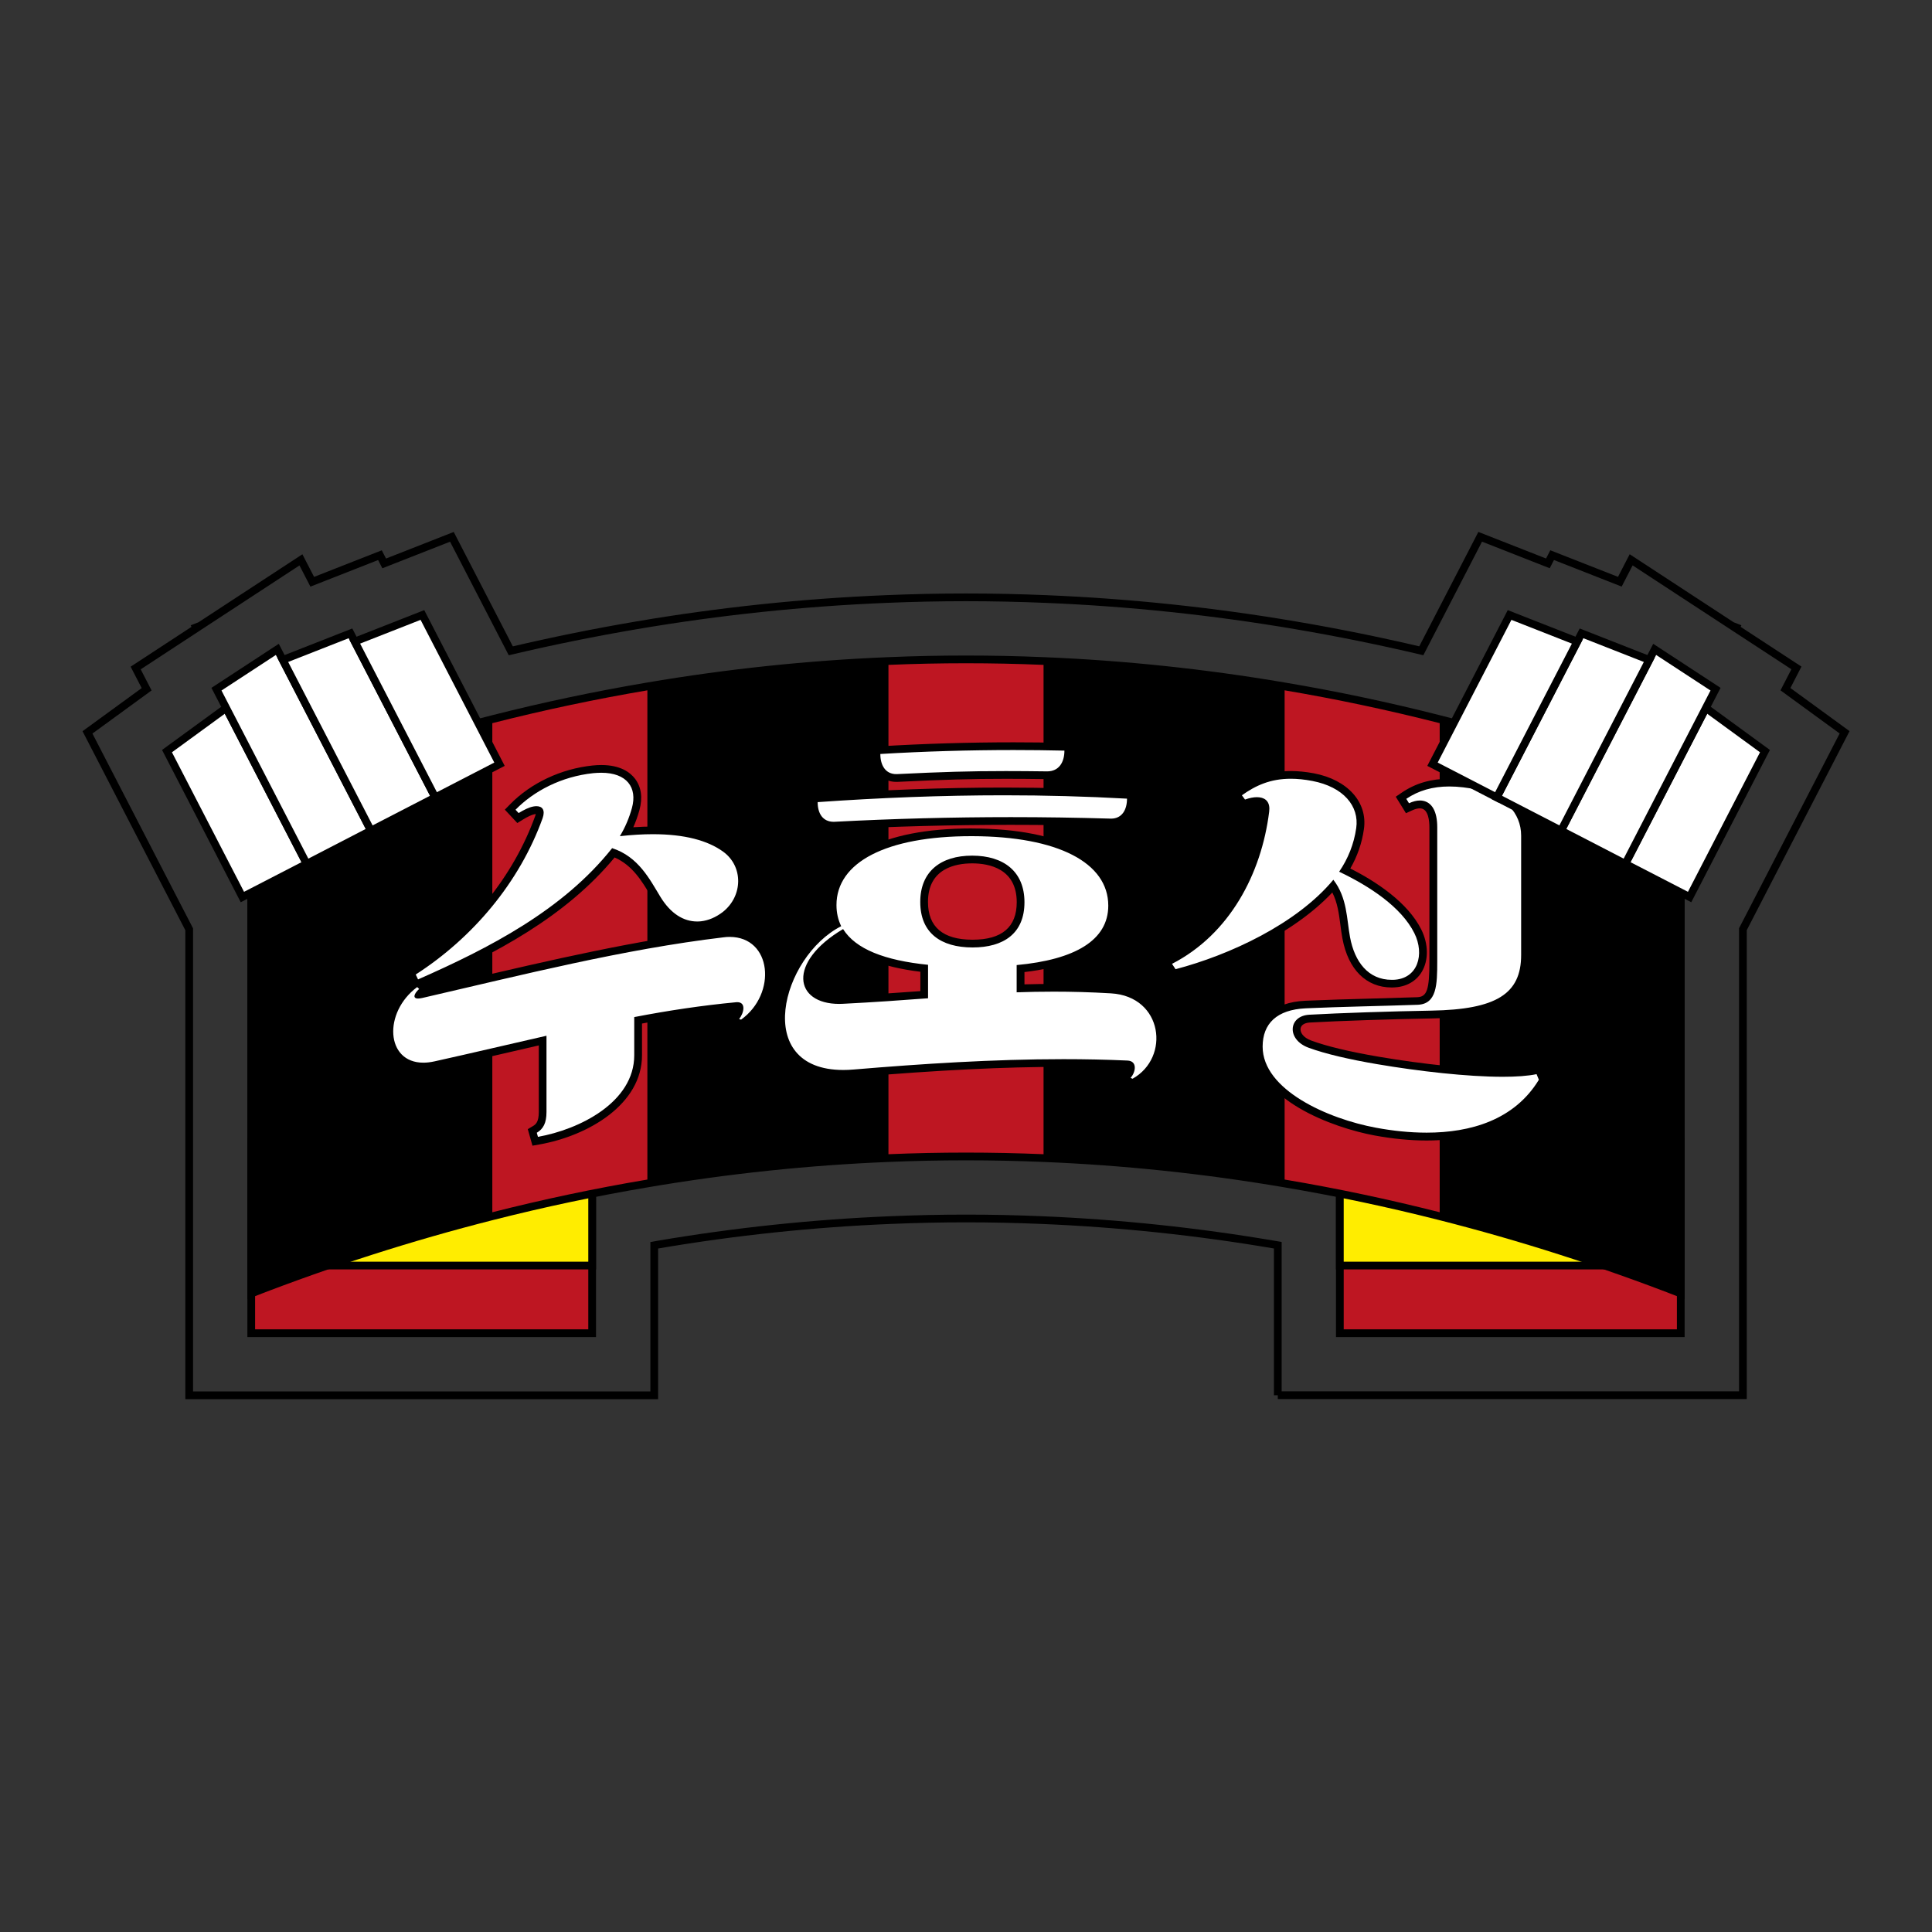
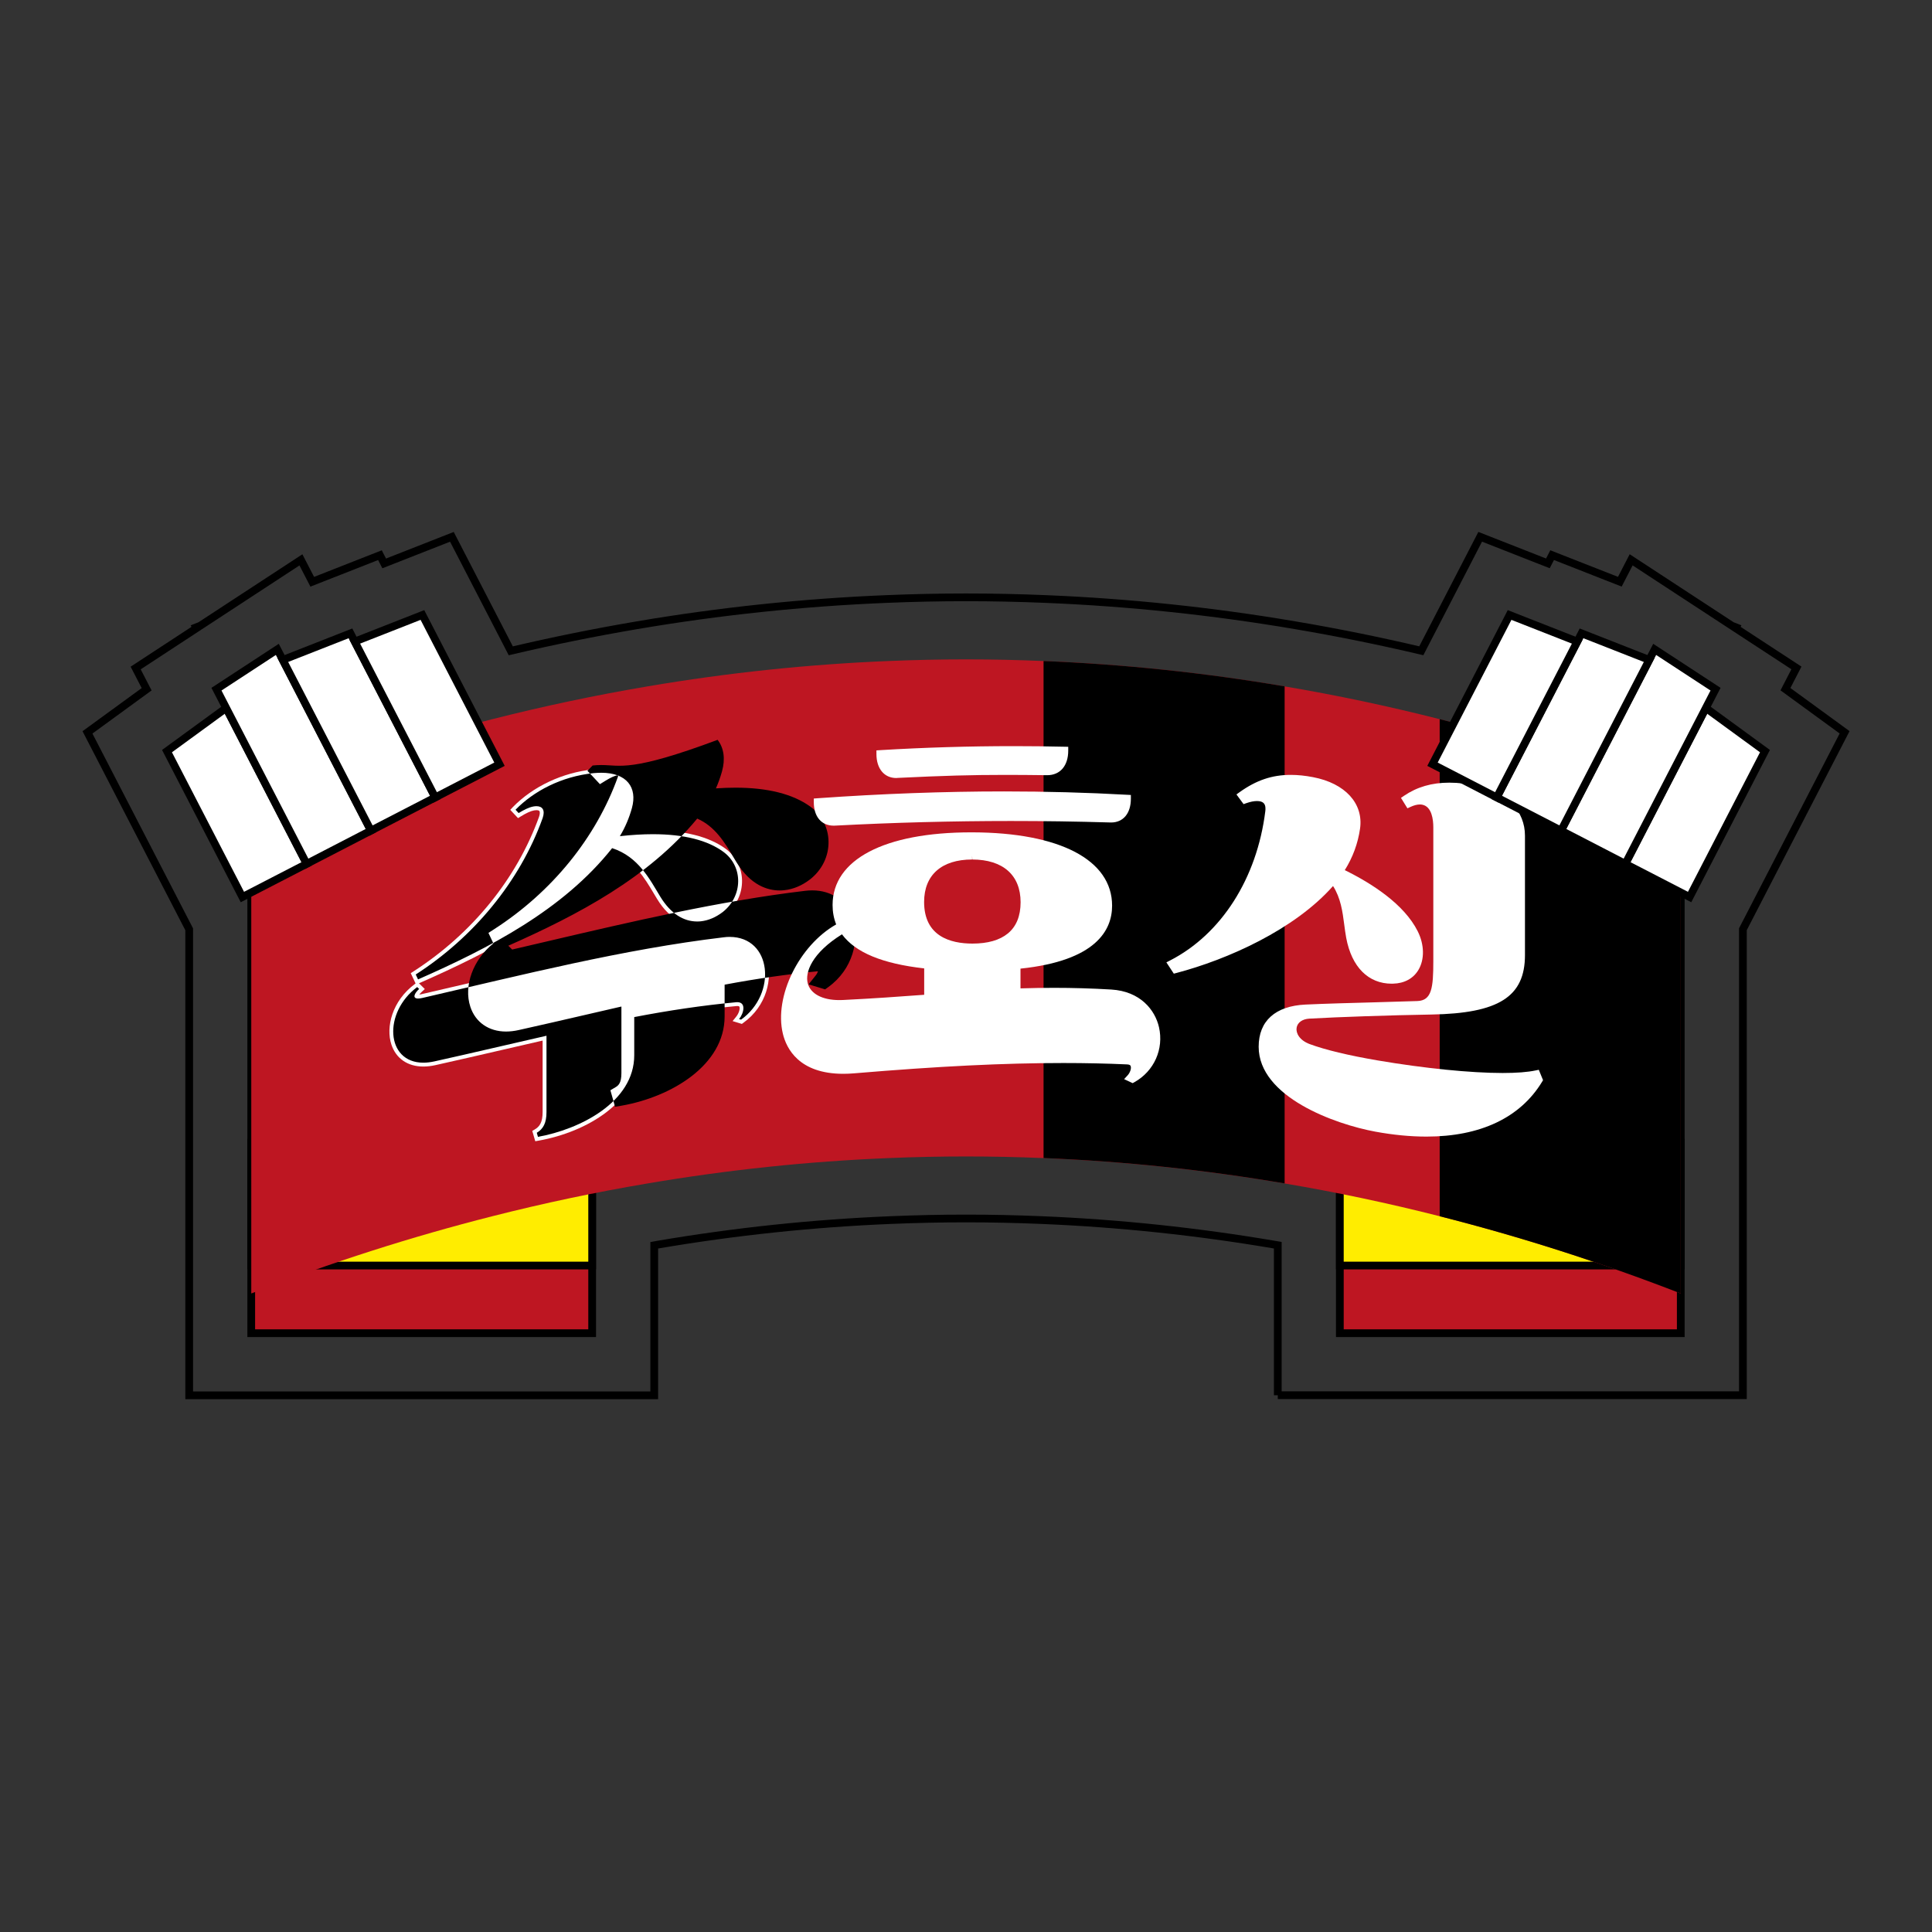
<svg xmlns="http://www.w3.org/2000/svg" version="1.1" id="Layer_1" x="0px" y="0px" viewBox="0 0 500 500" style="enable-background:new 0 0 500 500;" xml:space="preserve">
  <rect x="0" y="0" width="500" height="500" fill="#333333" stroke="none" />
  <style type="text/css">
	.st0{fill:#BE1622;stroke:#000000;stroke-width:2;stroke-miterlimit:10;}
	.st1{fill:#FFED00;stroke:#000000;stroke-width:2;stroke-miterlimit:10;}
	.st2{fill:#BE1622;}
	.st3{fill:none;stroke:#000000;stroke-width:2;stroke-miterlimit:10;}
	.st4{fill:#FFFFFF;}
	.st5{fill:#FFFFFF;stroke:#000000;stroke-width:2;stroke-miterlimit:10;}
</style>
  <g>
    <rect x="65.02" y="206.37" class="st0" width="88.23" height="138.66" />
    <rect x="346.75" y="206.37" class="st0" width="88.23" height="138.66" />
    <rect x="65.02" y="295.65" class="st1" width="88.23" height="31.87" />
    <rect x="346.75" y="295.65" class="st1" width="88.23" height="31.87" />
    <g>
      <g>
        <path class="st2" d="M434.98,206.11v128.64c-20.67-8.03-41.48-14.69-62.39-19.99c-13.35-3.39-26.72-6.22-40.13-8.48     c-20.75-3.53-41.56-5.72-62.39-6.57c-13.38-0.56-26.75-0.56-40.13,0c-20.83,0.85-41.64,3.04-62.39,6.57     c-13.41,2.26-26.79,5.09-40.13,8.48c-20.91,5.3-41.72,11.96-62.39,19.99V206.11c20.67-8.03,41.48-14.69,62.39-19.99     c13.35-3.39,26.72-6.21,40.13-8.48c20.75-3.53,41.56-5.72,62.39-6.57c13.38-0.56,26.75-0.56,40.13,0     c20.83,0.85,41.64,3.04,62.39,6.57c13.41,2.26,26.79,5.09,40.13,8.48C393.5,191.41,414.31,198.08,434.98,206.11z" />
      </g>
-       <path d="M127.41,186.11v128.64c-20.91,5.3-41.72,11.96-62.39,19.99V206.11C85.69,198.08,106.5,191.41,127.41,186.11z" />
      <path d="M434.98,206.11v128.64c-20.67-8.03-41.48-14.69-62.39-19.99V186.11C393.5,191.41,414.31,198.08,434.98,206.11z" />
-       <path d="M229.93,171.07V299.7c-20.83,0.85-41.64,3.04-62.39,6.57V177.63C188.29,174.1,209.1,171.92,229.93,171.07z" />
      <path d="M332.46,177.63v128.64c-20.75-3.53-41.56-5.72-62.39-6.57V171.07C290.9,171.92,311.71,174.1,332.46,177.63z" />
      <g>
-         <path class="st3" d="M434.98,206.11v128.64c-20.67-8.03-41.48-14.69-62.39-19.99c-13.35-3.39-26.72-6.22-40.13-8.48     c-20.75-3.53-41.56-5.72-62.39-6.57c-13.38-0.56-26.75-0.56-40.13,0c-20.83,0.85-41.64,3.04-62.39,6.57     c-13.41,2.26-26.79,5.09-40.13,8.48c-20.91,5.3-41.72,11.96-62.39,19.99V206.11c20.67-8.03,41.48-14.69,62.39-19.99     c13.35-3.39,26.72-6.21,40.13-8.48c20.75-3.53,41.56-5.72,62.39-6.57c13.38-0.56,26.75-0.56,40.13,0     c20.83,0.85,41.64,3.04,62.39,6.57c13.41,2.26,26.79,5.09,40.13,8.48C393.5,191.41,414.31,198.08,434.98,206.11z" />
-       </g>
+         </g>
    </g>
    <g>
      <g>
        <g>
          <path class="st4" d="M137.75,292.68l0.66-0.39c1.21-0.72,2.02-1.76,2.02-4.51v-18.48c-3.58,0.81-7.19,1.65-10.81,2.49      c-5.54,1.28-11.27,2.61-16.95,3.87c-1.08,0.24-2.13,0.36-3.11,0.36c-4.06,0-7.08-2.08-8.27-5.7      c-1.47-4.46,0.15-11.27,6.09-15.67l0.17-0.13l-1.25-2.67l0.74-0.47c15.17-9.77,26.69-23.97,32.46-39.98      c0.28-0.81,0.23-1.31,0.1-1.5c-0.15-0.2-0.54-0.23-0.76-0.23c-0.19,0-0.4,0.02-0.62,0.06c-0.87,0.16-2,0.67-3.46,1.57l-0.7,0.43      l-2-2.14l0.65-0.7c5.26-5.38,12.84-8.94,20.77-9.77c0.74-0.08,1.46-0.12,2.14-0.12c3.61,0,6.35,1.08,7.92,3.14      c1.43,1.87,1.76,4.38,0.97,7.26c-0.58,2.07-1.34,4.03-2.27,5.83c2.36-0.21,4.62-0.32,6.73-0.32c8.14,0,14.45,1.59,18.77,4.71      c2.67,1.93,4.23,4.92,4.3,8.19c0.07,3.49-1.52,6.78-4.37,9.02c-1.97,1.5-4.04,2.38-6.17,2.61c-0.37,0.04-0.74,0.06-1.1,0.06      c-2.82,0-6.9-1.19-10.35-6.86c-0.27-0.44-0.54-0.89-0.81-1.35c-2.4-4.03-5.1-8.57-10.48-10.6      c-12.84,15.87-31.69,25.58-50.17,33.71l-0.16,0.07l1.51,1.49l-0.77,0.71c-0.31,0.29-0.52,0.54-0.66,0.73      c0.14-0.02,0.32-0.05,0.55-0.1c3.82-0.88,7.65-1.78,11.48-2.67c21.85-5.12,44.43-10.4,66.6-13.05c0.58-0.07,1.15-0.1,1.7-0.1      c4.64,0,8.23,2.55,9.6,6.81c1.57,4.87-0.01,12.07-6.05,16.41l-0.4,0.29l-2.39-0.73l0.93-1.15c0.73-0.9,1.04-2.11,0.83-2.56      c-0.02-0.05-0.09-0.19-0.54-0.19c-0.07,0-0.15,0-0.23,0.01c-8.08,0.76-16.63,2-25.43,3.67v9.04c0,12.06-13.34,19.91-25.74,22.11      l-0.89,0.16L137.75,292.68z" />
-           <path d="M155.62,199.99c6.58,0,9.39,3.8,7.92,9.13c-0.7,2.51-1.71,4.97-3.12,7.28c3.08-0.34,5.92-0.51,8.54-0.51      c8.23,0,14.2,1.63,18.19,4.52c5.25,3.81,5.15,11.47-0.1,15.62c-1.82,1.39-3.74,2.19-5.65,2.4c-0.33,0.04-0.66,0.05-0.99,0.05      c-3.49,0-6.84-2.02-9.5-6.38c-2.73-4.47-5.65-10.38-12.49-12.6c-12.71,16.03-31.87,25.89-50.23,33.97      c-0.24-0.51-0.36-0.76-0.6-1.27c14.8-9.53,26.88-23.86,32.85-40.49c0.69-2.04-0.04-3.07-1.61-3.07c-0.25,0-0.51,0.03-0.8,0.08      c-1.1,0.2-2.4,0.84-3.81,1.7c-0.32-0.34-0.48-0.51-0.8-0.86c4.7-4.81,11.83-8.6,20.16-9.47      C154.29,200.03,154.97,199.99,155.62,199.99 M188.82,242.47c10.93,0,12.34,14.68,2.97,21.41c-0.2-0.06-0.3-0.09-0.51-0.15      c1.26-1.57,1.87-4.37-0.49-4.37c-0.1,0-0.21,0.01-0.32,0.02c-8.69,0.82-17.47,2.13-26.33,3.84c0,3.95,0,5.92,0,9.87      c0,12.18-14.19,19.22-24.92,21.12c-0.12-0.42-0.18-0.63-0.3-1.05c1.7-1.01,2.51-2.56,2.51-5.37c0-7.89,0-11.84,0-19.74      c-9.52,2.16-19.22,4.47-28.98,6.63c-1.04,0.23-2,0.34-2.89,0.34c-9.76,0-10.43-13.02-1.59-19.57c0.2,0.2,0.3,0.29,0.5,0.49      c-1.34,1.24-1.75,2.48-0.27,2.48c0.28,0,0.63-0.05,1.06-0.14c25.87-5.97,52.03-12.61,77.97-15.7      C187.78,242.5,188.31,242.47,188.82,242.47 M155.62,197.99c-0.72,0-1.47,0.04-2.25,0.12c-8.16,0.85-15.96,4.52-21.38,10.06      l-1.34,1.37l1.31,1.4l0.8,0.86l1.12,1.2l1.39-0.86c1.33-0.82,2.38-1.3,3.11-1.43c0.1-0.02,0.19-0.03,0.28-0.04      c-0.02,0.11-0.06,0.25-0.12,0.42c-5.68,15.78-17.06,29.8-32.04,39.45l-1.47,0.95l0.74,1.58l0.54,1.14      c-5.25,4.18-7.76,10.99-5.96,16.42c1.32,4,4.77,6.39,9.22,6.39c1.05,0,2.17-0.13,3.32-0.39c5.69-1.26,11.42-2.59,16.97-3.87      c3.21-0.74,6.4-1.48,9.58-2.21l0,17.23c0,2.54-0.75,3.2-1.52,3.65l-1.33,0.79l0.42,1.48l0.16,0.57l0.14,0.49l0.49,1.74      l1.78-0.31c12.8-2.27,26.57-10.46,26.57-23.09v-8.21c8.34-1.57,16.46-2.73,24.16-3.47c-0.1,0.32-0.29,0.72-0.58,1.08l-1.85,2.31      l2.83,0.86l0.5,0.15l0.95,0.29l0.8-0.58c6.43-4.62,8.1-12.32,6.42-17.53c-1.51-4.7-5.46-7.51-10.55-7.51      c-0.59,0-1.2,0.04-1.82,0.11c-22.23,2.65-44.84,7.95-66.72,13.07c-3.04,0.71-6.09,1.42-9.12,2.13l-1-0.99      c17.99-7.98,36.21-17.54,48.89-32.9c4.63,2.03,7.11,6.19,9.32,9.9c0.28,0.46,0.55,0.92,0.82,1.36c3.7,6.06,8.13,7.34,11.21,7.34      c0.4,0,0.81-0.02,1.21-0.07c2.31-0.25,4.55-1.19,6.65-2.8c3.12-2.46,4.85-6.05,4.77-9.85c-0.07-3.59-1.79-6.86-4.71-8.98      c-4.49-3.25-11-4.9-19.36-4.9c-1.61,0-3.31,0.06-5.07,0.18c0.62-1.4,1.15-2.88,1.58-4.42c0.88-3.2,0.49-6.02-1.14-8.14      C163.1,199.91,160.59,197.99,155.62,197.99L155.62,197.99z" />
+           <path d="M155.62,199.99c6.58,0,9.39,3.8,7.92,9.13c-0.7,2.51-1.71,4.97-3.12,7.28c3.08-0.34,5.92-0.51,8.54-0.51      c8.23,0,14.2,1.63,18.19,4.52c5.25,3.81,5.15,11.47-0.1,15.62c-1.82,1.39-3.74,2.19-5.65,2.4c-0.33,0.04-0.66,0.05-0.99,0.05      c-3.49,0-6.84-2.02-9.5-6.38c-2.73-4.47-5.65-10.38-12.49-12.6c-12.71,16.03-31.87,25.89-50.23,33.97      c-0.24-0.51-0.36-0.76-0.6-1.27c14.8-9.53,26.88-23.86,32.85-40.49c0.69-2.04-0.04-3.07-1.61-3.07c-0.25,0-0.51,0.03-0.8,0.08      c-1.1,0.2-2.4,0.84-3.81,1.7c-0.32-0.34-0.48-0.51-0.8-0.86c4.7-4.81,11.83-8.6,20.16-9.47      C154.29,200.03,154.97,199.99,155.62,199.99 M188.82,242.47c10.93,0,12.34,14.68,2.97,21.41c-0.2-0.06-0.3-0.09-0.51-0.15      c1.26-1.57,1.87-4.37-0.49-4.37c-0.1,0-0.21,0.01-0.32,0.02c-8.69,0.82-17.47,2.13-26.33,3.84c0,3.95,0,5.92,0,9.87      c0,12.18-14.19,19.22-24.92,21.12c-0.12-0.42-0.18-0.63-0.3-1.05c1.7-1.01,2.51-2.56,2.51-5.37c0-7.89,0-11.84,0-19.74      c-9.52,2.16-19.22,4.47-28.98,6.63c-1.04,0.23-2,0.34-2.89,0.34c-9.76,0-10.43-13.02-1.59-19.57c0.2,0.2,0.3,0.29,0.5,0.49      c-1.34,1.24-1.75,2.48-0.27,2.48c0.28,0,0.63-0.05,1.06-0.14c25.87-5.97,52.03-12.61,77.97-15.7      C187.78,242.5,188.31,242.47,188.82,242.47 M155.62,197.99c-0.72,0-1.47,0.04-2.25,0.12l-1.34,1.37l1.31,1.4l0.8,0.86l1.12,1.2l1.39-0.86c1.33-0.82,2.38-1.3,3.11-1.43c0.1-0.02,0.19-0.03,0.28-0.04      c-0.02,0.11-0.06,0.25-0.12,0.42c-5.68,15.78-17.06,29.8-32.04,39.45l-1.47,0.95l0.74,1.58l0.54,1.14      c-5.25,4.18-7.76,10.99-5.96,16.42c1.32,4,4.77,6.39,9.22,6.39c1.05,0,2.17-0.13,3.32-0.39c5.69-1.26,11.42-2.59,16.97-3.87      c3.21-0.74,6.4-1.48,9.58-2.21l0,17.23c0,2.54-0.75,3.2-1.52,3.65l-1.33,0.79l0.42,1.48l0.16,0.57l0.14,0.49l0.49,1.74      l1.78-0.31c12.8-2.27,26.57-10.46,26.57-23.09v-8.21c8.34-1.57,16.46-2.73,24.16-3.47c-0.1,0.32-0.29,0.72-0.58,1.08l-1.85,2.31      l2.83,0.86l0.5,0.15l0.95,0.29l0.8-0.58c6.43-4.62,8.1-12.32,6.42-17.53c-1.51-4.7-5.46-7.51-10.55-7.51      c-0.59,0-1.2,0.04-1.82,0.11c-22.23,2.65-44.84,7.95-66.72,13.07c-3.04,0.71-6.09,1.42-9.12,2.13l-1-0.99      c17.99-7.98,36.21-17.54,48.89-32.9c4.63,2.03,7.11,6.19,9.32,9.9c0.28,0.46,0.55,0.92,0.82,1.36c3.7,6.06,8.13,7.34,11.21,7.34      c0.4,0,0.81-0.02,1.21-0.07c2.31-0.25,4.55-1.19,6.65-2.8c3.12-2.46,4.85-6.05,4.77-9.85c-0.07-3.59-1.79-6.86-4.71-8.98      c-4.49-3.25-11-4.9-19.36-4.9c-1.61,0-3.31,0.06-5.07,0.18c0.62-1.4,1.15-2.88,1.58-4.42c0.88-3.2,0.49-6.02-1.14-8.14      C163.1,199.91,160.59,197.99,155.62,197.99L155.62,197.99z" />
        </g>
        <g>
          <path class="st4" d="M290.92,279.28l0.93-1.01c0.63-0.68,0.99-1.82,0.76-2.38c-0.04-0.11-0.16-0.39-0.88-0.42      c-5.24-0.24-10.8-0.36-16.53-0.36c-15.42,0-32.14,0.82-54.19,2.67c-0.95,0.08-1.89,0.12-2.77,0.12      c-11.44,0-14.71-6.51-15.64-10.39c-2.31-9.64,4.21-22.84,13.8-28.27c-0.62-1.57-0.93-3.22-0.93-5.03      c0-11.77,13.42-18.8,35.89-18.8l0.28,0c22.65,0.06,36.17,7.15,36.17,18.98c0,6.33-4.15,14.25-23.71,16.29v5.11      c3.01-0.09,5.83-0.14,8.62-0.14c4.95,0,9.81,0.14,14.86,0.44c7.57,0.45,11.35,5.32,12.36,9.73c1.3,5.68-1.26,11.4-6.36,14.25      l-0.45,0.25L290.92,279.28z M217.9,241.8c-7.75,4.83-9.63,9.83-8.85,12.71c0.74,2.7,3.78,4.31,8.14,4.31      c0.31,0,0.63-0.01,0.95-0.02c7.86-0.39,14.71-0.88,21.04-1.35v-6.83C228.36,249.4,221.38,246.51,217.9,241.8z M251.58,222.44      c-7.89,0-12.42,4.01-12.42,10.99c0,8.88,6.79,10.76,12.49,10.77h0c3.99,0,7.05-0.88,9.17-2.61c2.2-1.8,3.31-4.52,3.31-8.09      c0-7.01-4.55-11.04-12.49-11.06l-0.06-1V222.44z M215.76,213.68c-3.18,0-5.15-2.33-5.15-6.09v-0.93l0.93-0.07      c16.63-1.18,32.89-1.77,48.3-1.77c10.83,0,21.56,0.29,31.89,0.87l0.94,0.05v0.95c0,3.81-1.97,6.17-5.13,6.17      c-0.12,0-0.25,0-0.38-0.01c-8.49-0.25-17.1-0.38-25.56-0.38c-15.03,0-30.33,0.4-45.48,1.2      C216,213.68,215.88,213.68,215.76,213.68z M231.95,201.35c-3.12,0-5.13-2.44-5.13-6.21v-0.94l0.94-0.06      c11.44-0.69,23.07-1.04,34.59-1.04c4.37,0,8.79,0.05,13.13,0.15l0.98,0.02v0.98c0,3.93-2.09,6.37-5.46,6.37      c-4.01-0.05-7.49-0.08-10.72-0.08c-8.92,0-15.98,0.2-27.96,0.78C232.21,201.34,232.08,201.35,231.95,201.35z" />
-           <path d="M262.36,194.11c4.38,0,8.75,0.05,13.11,0.15c0,3.02-1.42,5.37-4.46,5.37c-4-0.05-7.49-0.08-10.72-0.08      c-9.29,0-16.52,0.22-28,0.78c-0.11,0.01-0.22,0.01-0.33,0.01c-2.81,0-4.13-2.3-4.13-5.21      C239.27,194.45,250.84,194.11,262.36,194.11 M259.84,205.82c10.62,0,21.24,0.28,31.83,0.87c0,2.91-1.32,5.17-4.13,5.17      c-0.11,0-0.21,0-0.32-0.01c-8.57-0.25-17.1-0.38-25.62-0.38c-15.16,0-30.29,0.4-45.53,1.2c-0.1,0.01-0.21,0.01-0.31,0.01      c-2.83,0-4.15-2.17-4.15-5.09C227.65,206.46,243.75,205.82,259.84,205.82 M251.37,216.4c0.09,0,0.19,0,0.28,0      c22.21,0.06,35.17,6.9,35.17,17.98c0,8.96-8.61,13.98-23.71,15.38c0,2.82,0,4.23,0,7.05c3.09-0.11,6.27-0.17,9.62-0.17      c4.56,0,9.43,0.12,14.8,0.44c13.47,0.8,15.39,16.63,5.57,22.1c-0.2-0.09-0.3-0.14-0.51-0.23c1.31-1.42,1.87-4.36-0.81-4.48      c-5.47-0.25-11.01-0.36-16.57-0.36c-18.14,0-36.63,1.2-54.27,2.68c-0.94,0.08-1.83,0.12-2.69,0.12      c-23.73,0-16.02-29.34-0.55-37.21c-0.81-1.67-1.22-3.46-1.22-5.47C216.47,223.17,229.33,216.4,251.37,216.4 M251.71,245.2      c8.07,0,13.42-3.67,13.42-11.7c0-7.95-5.37-12.04-13.49-12.06c-0.02,0-0.04,0-0.06,0c-8.08,0-13.42,4.06-13.42,11.99      c0,8.05,5.37,11.75,13.48,11.77C251.67,245.2,251.69,245.2,251.71,245.2 M217.19,259.81c0.33,0,0.66-0.01,1-0.03      c8.1-0.41,15.2-0.92,21.99-1.43c0-3.46,0-5.2,0-8.66c-11.25-1.14-18.75-4.07-21.99-9.25      C203.71,249.02,205.52,259.81,217.19,259.81 M262.36,192.11c-11.54,0-23.2,0.35-34.66,1.04l-1.88,0.11v1.88      c0,4.38,2.41,7.21,6.13,7.21c0.15,0,0.3,0,0.45-0.01c11.94-0.58,18.98-0.78,27.88-0.78c3.08,0,6.48,0.02,10.7,0.08c0,0,0,0,0,0      c2.1,0,3.82-0.81,4.98-2.34c0.98-1.29,1.5-3.03,1.5-5.03v-1.95l-1.95-0.04C271.16,192.16,266.74,192.11,262.36,192.11      L262.36,192.11z M259.85,203.82v2V203.82c-15.44,0-31.72,0.6-48.37,1.78l-1.86,0.13v1.86c0,4.31,2.41,7.09,6.15,7.09      c0.14,0,0.27,0,0.42-0.01c15.13-0.8,30.41-1.2,45.42-1.2c8.44,0,17.03,0.13,25.53,0.38c0.14,0.01,0.28,0.01,0.41,0.01      c1.96,0,3.64-0.82,4.73-2.31c0.91-1.25,1.4-2.93,1.4-4.86l0-1.89l-1.89-0.11C281.44,204.12,270.69,203.82,259.85,203.82      L259.85,203.82z M251.37,214.4L251.37,214.4c-23.1,0-36.89,7.4-36.89,19.8c0,1.63,0.23,3.15,0.71,4.59      c-9.53,5.87-15.89,19.15-13.55,28.94c1,4.17,4.49,11.16,16.61,11.16c0.92,0,1.88-0.04,2.86-0.12      c22.02-1.85,38.71-2.67,54.1-2.67c5.71,0,11.25,0.12,16.47,0.36c-0.05,0.3-0.23,0.78-0.55,1.13l-1.86,2.02l2.49,1.16l0.51,0.23      l0.93,0.43l0.89-0.5c5.49-3.06,8.25-9.23,6.85-15.34c-1.39-6.08-6.48-10.1-13.27-10.5c-5.07-0.3-9.95-0.45-14.92-0.45      c-2.47,0-4.98,0.04-7.62,0.11v-3.18c19.54-2.27,23.71-10.54,23.71-17.18c0-12.45-13.89-19.92-37.16-19.98L251.37,214.4      L251.37,214.4z M251.71,243.2l-0.06,0c-7.62-0.02-11.49-3.31-11.49-9.77c0-8.69,7.16-9.99,11.42-9.99l0.06,0      c4.29,0.01,11.49,1.33,11.49,10.06C263.13,239.94,259.29,243.2,251.71,243.2L251.71,243.2z M217.19,257.81      c-3.88,0-6.56-1.33-7.17-3.57c-0.72-2.64,1.41-6.99,7.66-11.11c3.7,4.38,10.45,7.13,20.51,8.36v5.01      c-6.09,0.45-12.65,0.91-20.09,1.28C217.79,257.81,217.49,257.81,217.19,257.81L217.19,257.81z" />
        </g>
        <g>
          <path class="st4" d="M369.17,294.15c-4.17,0-8.62-0.43-13.24-1.28c-10.44-1.92-30.19-8.99-30.19-21.97      c0-6.68,4.31-10.56,12.14-10.92c5.23-0.24,11.47-0.41,17.51-0.57c4.05-0.11,7.99-0.22,11.41-0.34c3.73-0.13,4.14-3.4,4.14-10.31      v-34.64c0-1.99-0.38-5.4-2.89-5.87c-0.19-0.04-0.39-0.05-0.6-0.05c-0.71,0-1.51,0.21-2.4,0.62l-0.81,0.37l-1.67-2.7l0.79-0.54      c3.37-2.29,7.2-3.4,11.71-3.4c2.36,0,4.9,0.3,7.75,0.9c7.19,1.54,11.84,6.56,11.84,12.81v30.91c0,10.78-6.79,15.09-24.22,15.39      c-10.73,0.18-24.01,0.63-31.57,1.06c-1.83,0.1-3.1,1.02-3.31,2.38c-0.21,1.39,0.76,3.23,3.39,4.21      c4.01,1.49,10.1,2.95,17.61,4.23c11.97,2.04,24.06,3.25,32.33,3.25c3.59,0,6.46-0.22,8.53-0.66l0.82-0.17l1.1,2.69l-0.26,0.43      C393.45,289.25,383.1,294.15,369.17,294.15z M360.19,254.58c-6.08,0-10.38-4.32-11.79-11.85c-0.21-1.12-0.36-2.29-0.51-3.43      c-0.44-3.38-0.9-6.86-2.9-10c-10.03,11.35-27.37,19.04-40.51,22.5l-0.7,0.18l-1.92-2.92l0.99-0.51      c13.25-6.82,22.45-21.25,24.61-38.6c0.08-0.61,0.09-1.45-0.32-1.98c-0.27-0.35-0.71-0.56-1.32-0.63      c-0.17-0.02-0.35-0.03-0.54-0.03c-0.78,0-1.7,0.19-2.74,0.55l-0.7,0.25l-1.85-2.51l0.82-0.59c4.32-3.09,8.4-4.47,13.23-4.47      c1.82,0,3.71,0.19,5.78,0.59c8.32,1.59,13.09,6.82,12.16,13.32c-0.55,3.84-1.88,7.44-3.95,10.74      c6.87,3.38,15.35,8.75,18.89,15.85c1.72,3.45,1.79,7.28,0.16,9.99c-1.32,2.21-3.64,3.47-6.54,3.54L360.19,254.58z" />
-           <path d="M334.04,201.54c1.7,0,3.55,0.18,5.59,0.57c8.04,1.54,12.18,6.5,11.36,12.2c-0.59,4.12-2.11,7.92-4.42,11.29      c7.84,3.72,16.08,9.12,19.46,15.89c2.71,5.42,0.98,11.91-5.51,12.09c-0.11,0-0.22,0-0.33,0c-6.09,0-9.61-4.64-10.8-11.03      c-0.89-4.76-0.7-10.19-4.32-14.87c-9.48,11.42-26.85,19.48-40.84,23.15c-0.36-0.55-0.55-0.83-0.91-1.39      c14.87-7.65,23.13-23.24,25.14-39.36c0.3-2.28-0.71-3.51-2.52-3.73c-0.21-0.03-0.43-0.04-0.66-0.04c-0.87,0-1.88,0.19-3.07,0.61      c-0.32-0.44-0.48-0.66-0.81-1.1C324.97,203.27,328.79,201.54,334.04,201.54 M375.08,203.54c2.3,0,4.8,0.3,7.54,0.88      c6.58,1.41,11.05,5.89,11.05,11.83c0,12.36,0,18.55,0,30.91c0,10.07-6.44,14.1-23.23,14.39c-10.5,0.18-23.8,0.62-31.61,1.06      c-5.41,0.31-5.92,6.41-0.2,8.53c4.32,1.6,10.76,3.08,17.79,4.27c10.88,1.85,23.37,3.26,32.5,3.26c3.5,0,6.51-0.21,8.74-0.68      c0.24,0.58,0.36,0.87,0.6,1.45c-6.35,10.43-17.7,13.69-29.06,13.69c-4.45,0-8.91-0.5-13.06-1.27      c-12.53-2.31-29.37-9.81-29.37-20.99c0-5.94,3.64-9.57,11.18-9.92c8.74-0.4,20.42-0.61,28.91-0.91c4.99-0.18,5.1-5.17,5.1-11.31      c0-13.85,0-20.78,0-34.64c0-4.13-1.4-6.42-3.7-6.85c-0.25-0.05-0.51-0.07-0.79-0.07c-0.83,0-1.76,0.22-2.82,0.71      c-0.28-0.45-0.42-0.68-0.7-1.14C367.13,204.59,370.76,203.54,375.08,203.54 M334.04,199.54c-5.05,0-9.31,1.44-13.81,4.65      l-1.65,1.18l1.2,1.63l0.81,1.1l0.88,1.19l1.4-0.49c0.93-0.33,1.75-0.49,2.41-0.49c0.15,0,0.29,0.01,0.42,0.02      c0.19,0.02,0.52,0.09,0.65,0.25c0.12,0.15,0.21,0.56,0.12,1.23c-2.12,17.04-11.12,31.18-24.08,37.85l-1.98,1.02l1.22,1.86      l0.91,1.38l0.79,1.2l1.39-0.37c12.89-3.39,29.79-10.82,40.08-21.78c1.34,2.62,1.71,5.47,2.1,8.44c0.15,1.15,0.3,2.33,0.52,3.48      c1.5,8.05,6.16,12.67,12.77,12.67c0.13,0,0.26,0,0.39-0.01c3.25-0.09,5.86-1.52,7.37-4.03c1.8-3,1.75-7.2-0.12-10.95      c-3.5-7.01-11.55-12.34-18.37-15.81c1.82-3.16,3.01-6.57,3.52-10.19c1-6.96-4.21-12.77-12.96-14.44      C337.87,199.74,335.92,199.54,334.04,199.54L334.04,199.54z M375.08,201.54c-4.72,0-8.74,1.17-12.27,3.57l-1.59,1.08l1.01,1.63      l0.7,1.13l0.93,1.51l1.61-0.74c0.75-0.35,1.42-0.52,1.98-0.52c0.15,0,0.28,0.01,0.41,0.04c1.8,0.34,2.07,3.21,2.07,4.89l0,34.64      c0,7.39-0.62,9.22-3.17,9.31c-3.42,0.12-7.3,0.23-11.42,0.34c-6.04,0.16-12.28,0.34-17.51,0.57      c-8.32,0.38-13.09,4.72-13.09,11.91c0,13.65,20.28,20.98,31.01,22.96c4.68,0.86,9.2,1.3,13.43,1.3      c14.3,0,24.94-5.07,30.77-14.65l0.53-0.86l-0.38-0.94l-0.6-1.45l-0.63-1.54l-1.63,0.35c-2,0.42-4.8,0.64-8.32,0.64      c-8.22,0-20.24-1.21-32.16-3.24c-7.45-1.27-13.47-2.71-17.42-4.18c-2.11-0.78-2.9-2.13-2.75-3.13c0.13-0.88,1.02-1.45,2.37-1.53      c7.56-0.43,20.81-0.87,31.53-1.06c13.09-0.23,25.2-2.37,25.2-16.39l0-30.91c0-6.73-4.96-12.14-12.63-13.78      C380.11,201.85,377.51,201.54,375.08,201.54L375.08,201.54z" />
        </g>
      </g>
    </g>
    <g>
      <g>
        <polygon class="st5" points="79.37,223.56 62.73,232.15 43.22,194.39 58.53,183.22    " />
        <polygon class="st5" points="96,214.96 79.37,223.56 56.02,178.36 71.77,168.06    " />
        <polygon class="st5" points="112.64,206.37 96,214.96 73.18,170.79 90.7,163.91    " />
        <polygon class="st5" points="129.27,197.78 112.64,206.37 91.8,166.04 109.32,159.16    " />
      </g>
      <g>
        <polygon class="st5" points="420.63,223.56 437.27,232.15 456.77,194.39 441.47,183.22    " />
        <polygon class="st5" points="404,214.96 420.63,223.56 443.98,178.36 428.23,168.06    " />
        <polygon class="st5" points="387.36,206.37 404,214.96 426.82,170.79 409.3,163.91    " />
        <polygon class="st5" points="370.73,197.78 387.36,206.37 408.2,166.04 390.68,159.16    " />
      </g>
    </g>
    <path class="st3" d="M330.69,361.09v-38.83c-0.3-0.05-0.61-0.1-0.9-0.15c-19.96-3.4-40.26-5.54-60.37-6.36   c-6.45-0.27-12.98-0.41-19.41-0.41c-6.43,0-12.96,0.14-19.39,0.41c-20.13,0.82-40.43,2.96-60.37,6.36   c-0.31,0.05-0.62,0.1-0.93,0.16v38.83H48.96v-120.6l-26.32-50.96l15.31-11.16l-2.84-5.5l15.75-10.31l-0.11-0.21l1.07-0.42   l26.06-17.05l2.93,5.67l17.52-6.88l1.1,2.13l17.52-6.88l15.24,29.5c10.87-2.56,21.83-4.78,32.69-6.62   c21.25-3.62,42.93-5.9,64.41-6.78c6.86-0.29,13.84-0.44,20.72-0.44c6.88,0,13.86,0.15,20.74,0.44c21.46,0.88,43.13,3.16,64.41,6.78   c10.84,1.83,21.8,4.05,32.67,6.61l15.24-29.5l17.52,6.88l1.1-2.13l17.52,6.88l2.93-5.67l26.06,17.05l1.07,0.42l-0.11,0.21   l15.75,10.3l-2.84,5.5l15.31,11.16l-26.32,50.96v120.6H330.69z" />
  </g>
</svg>